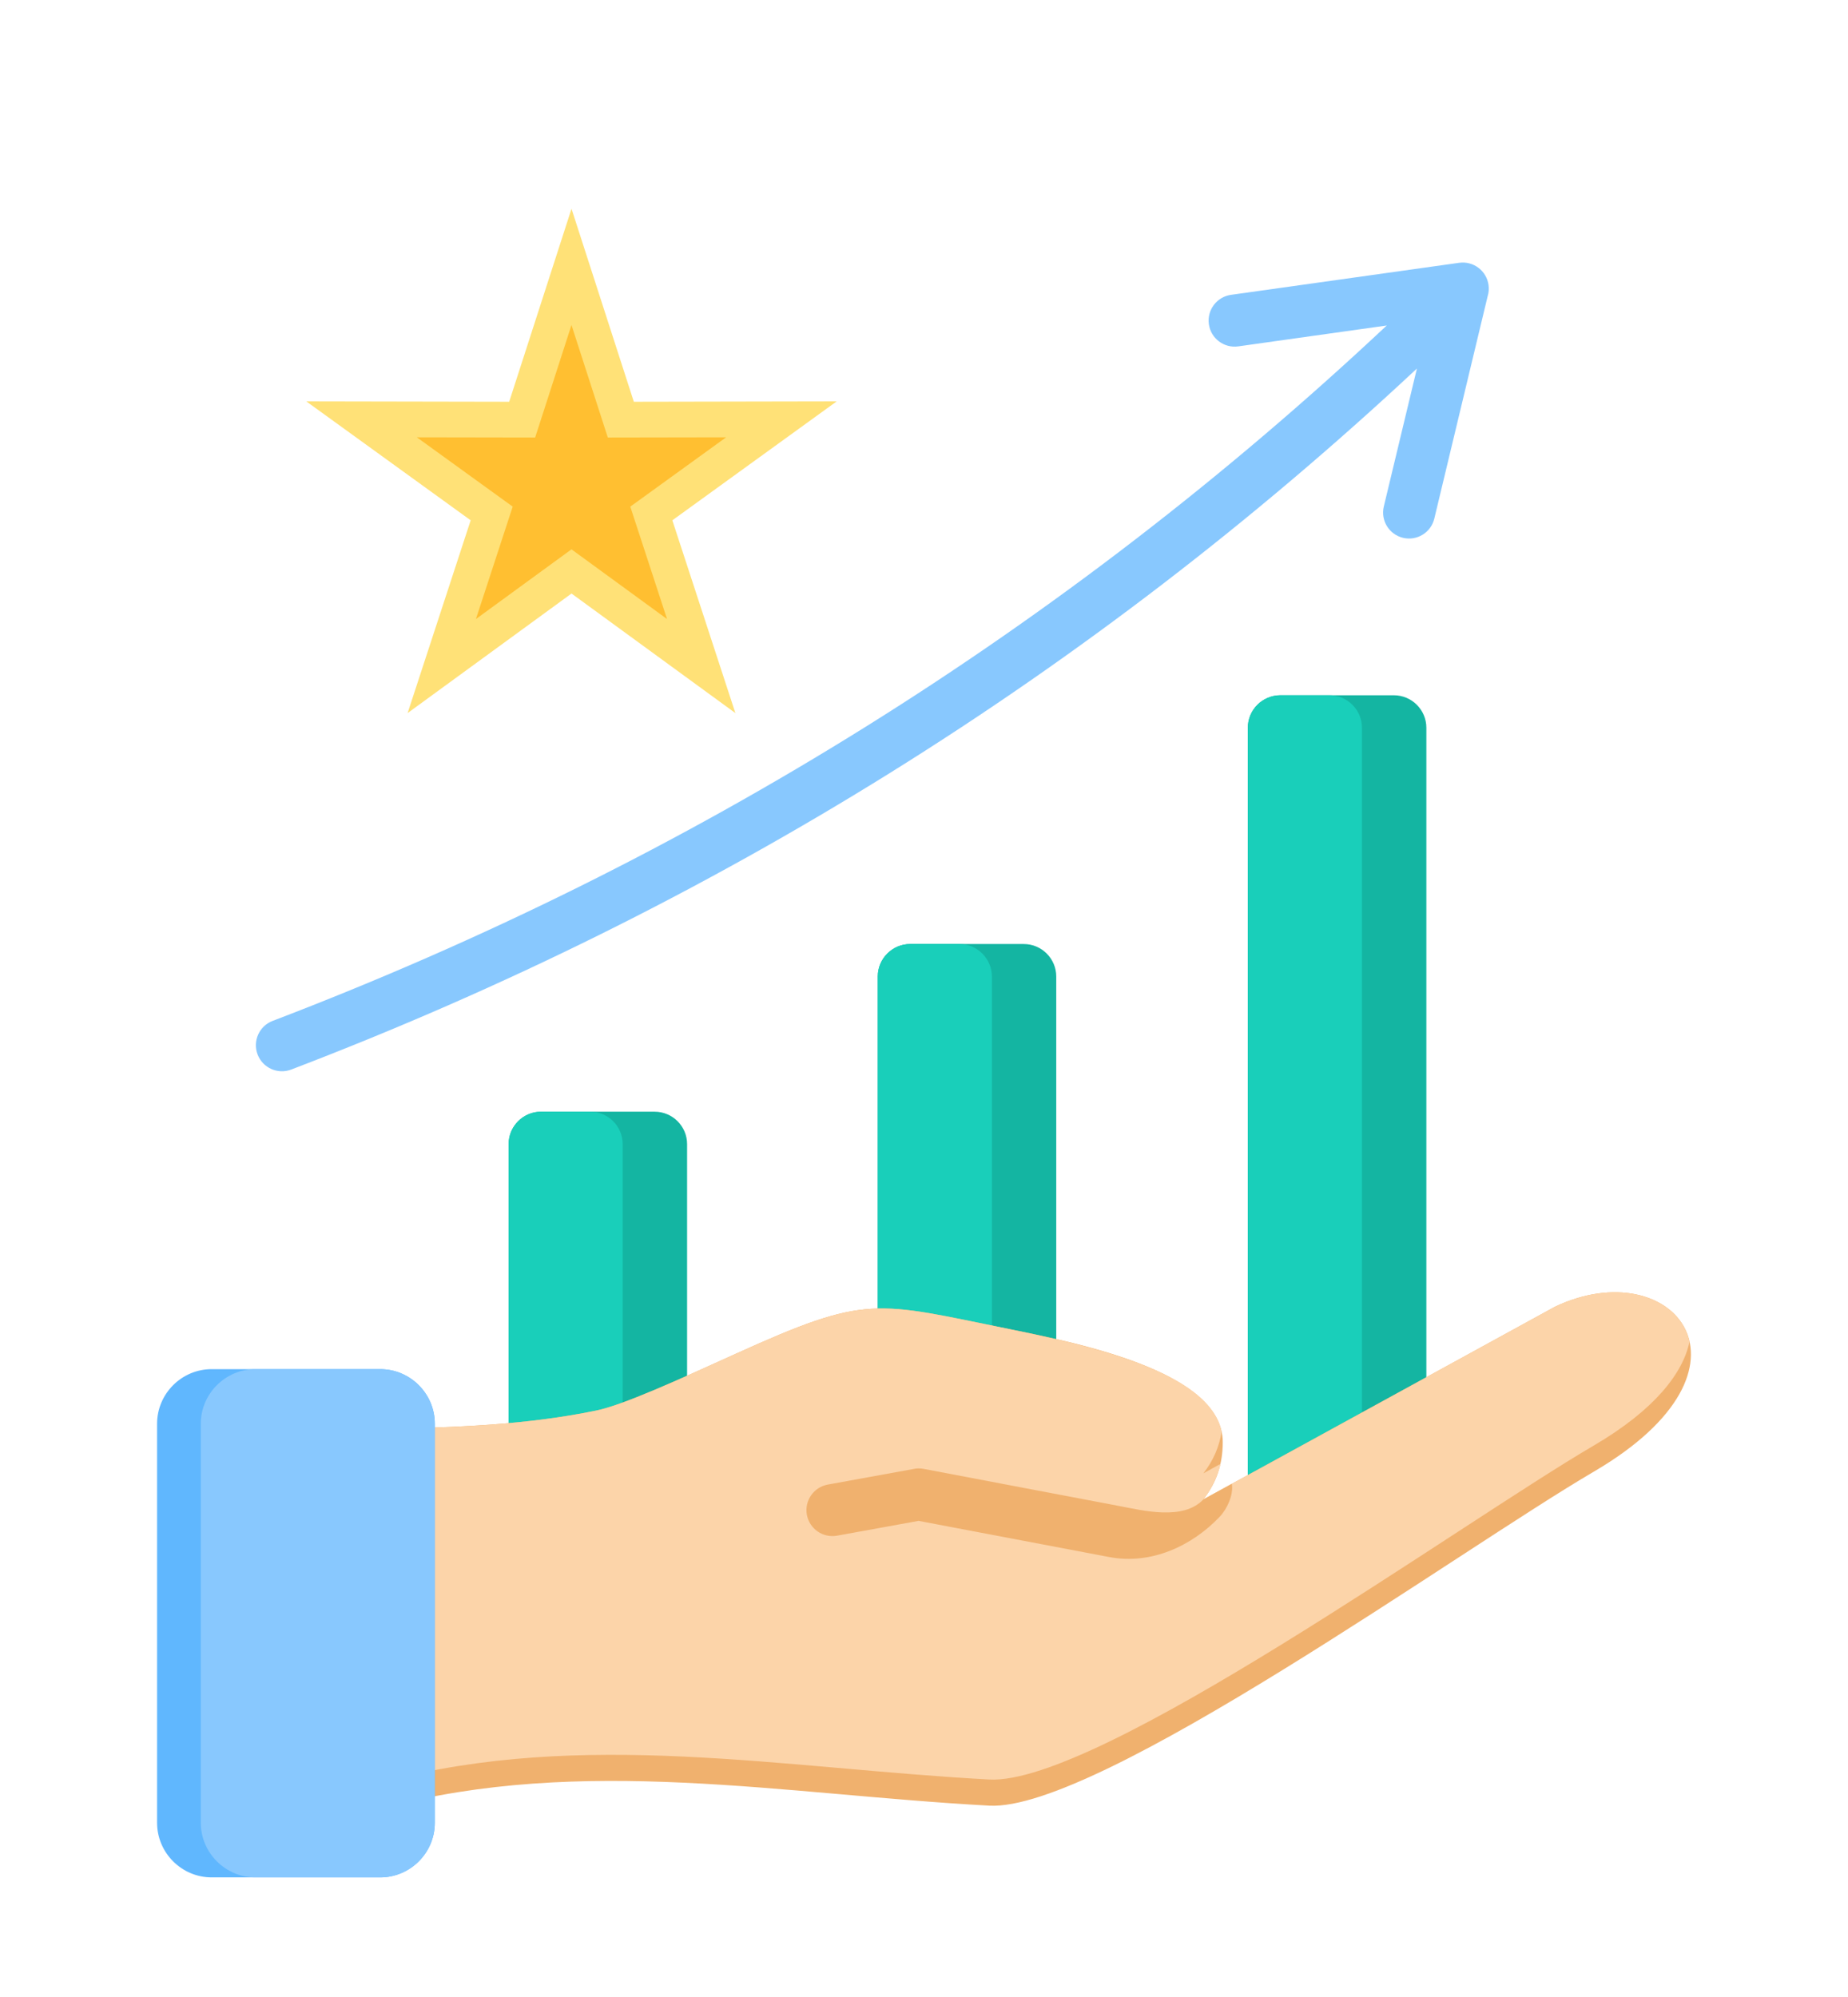
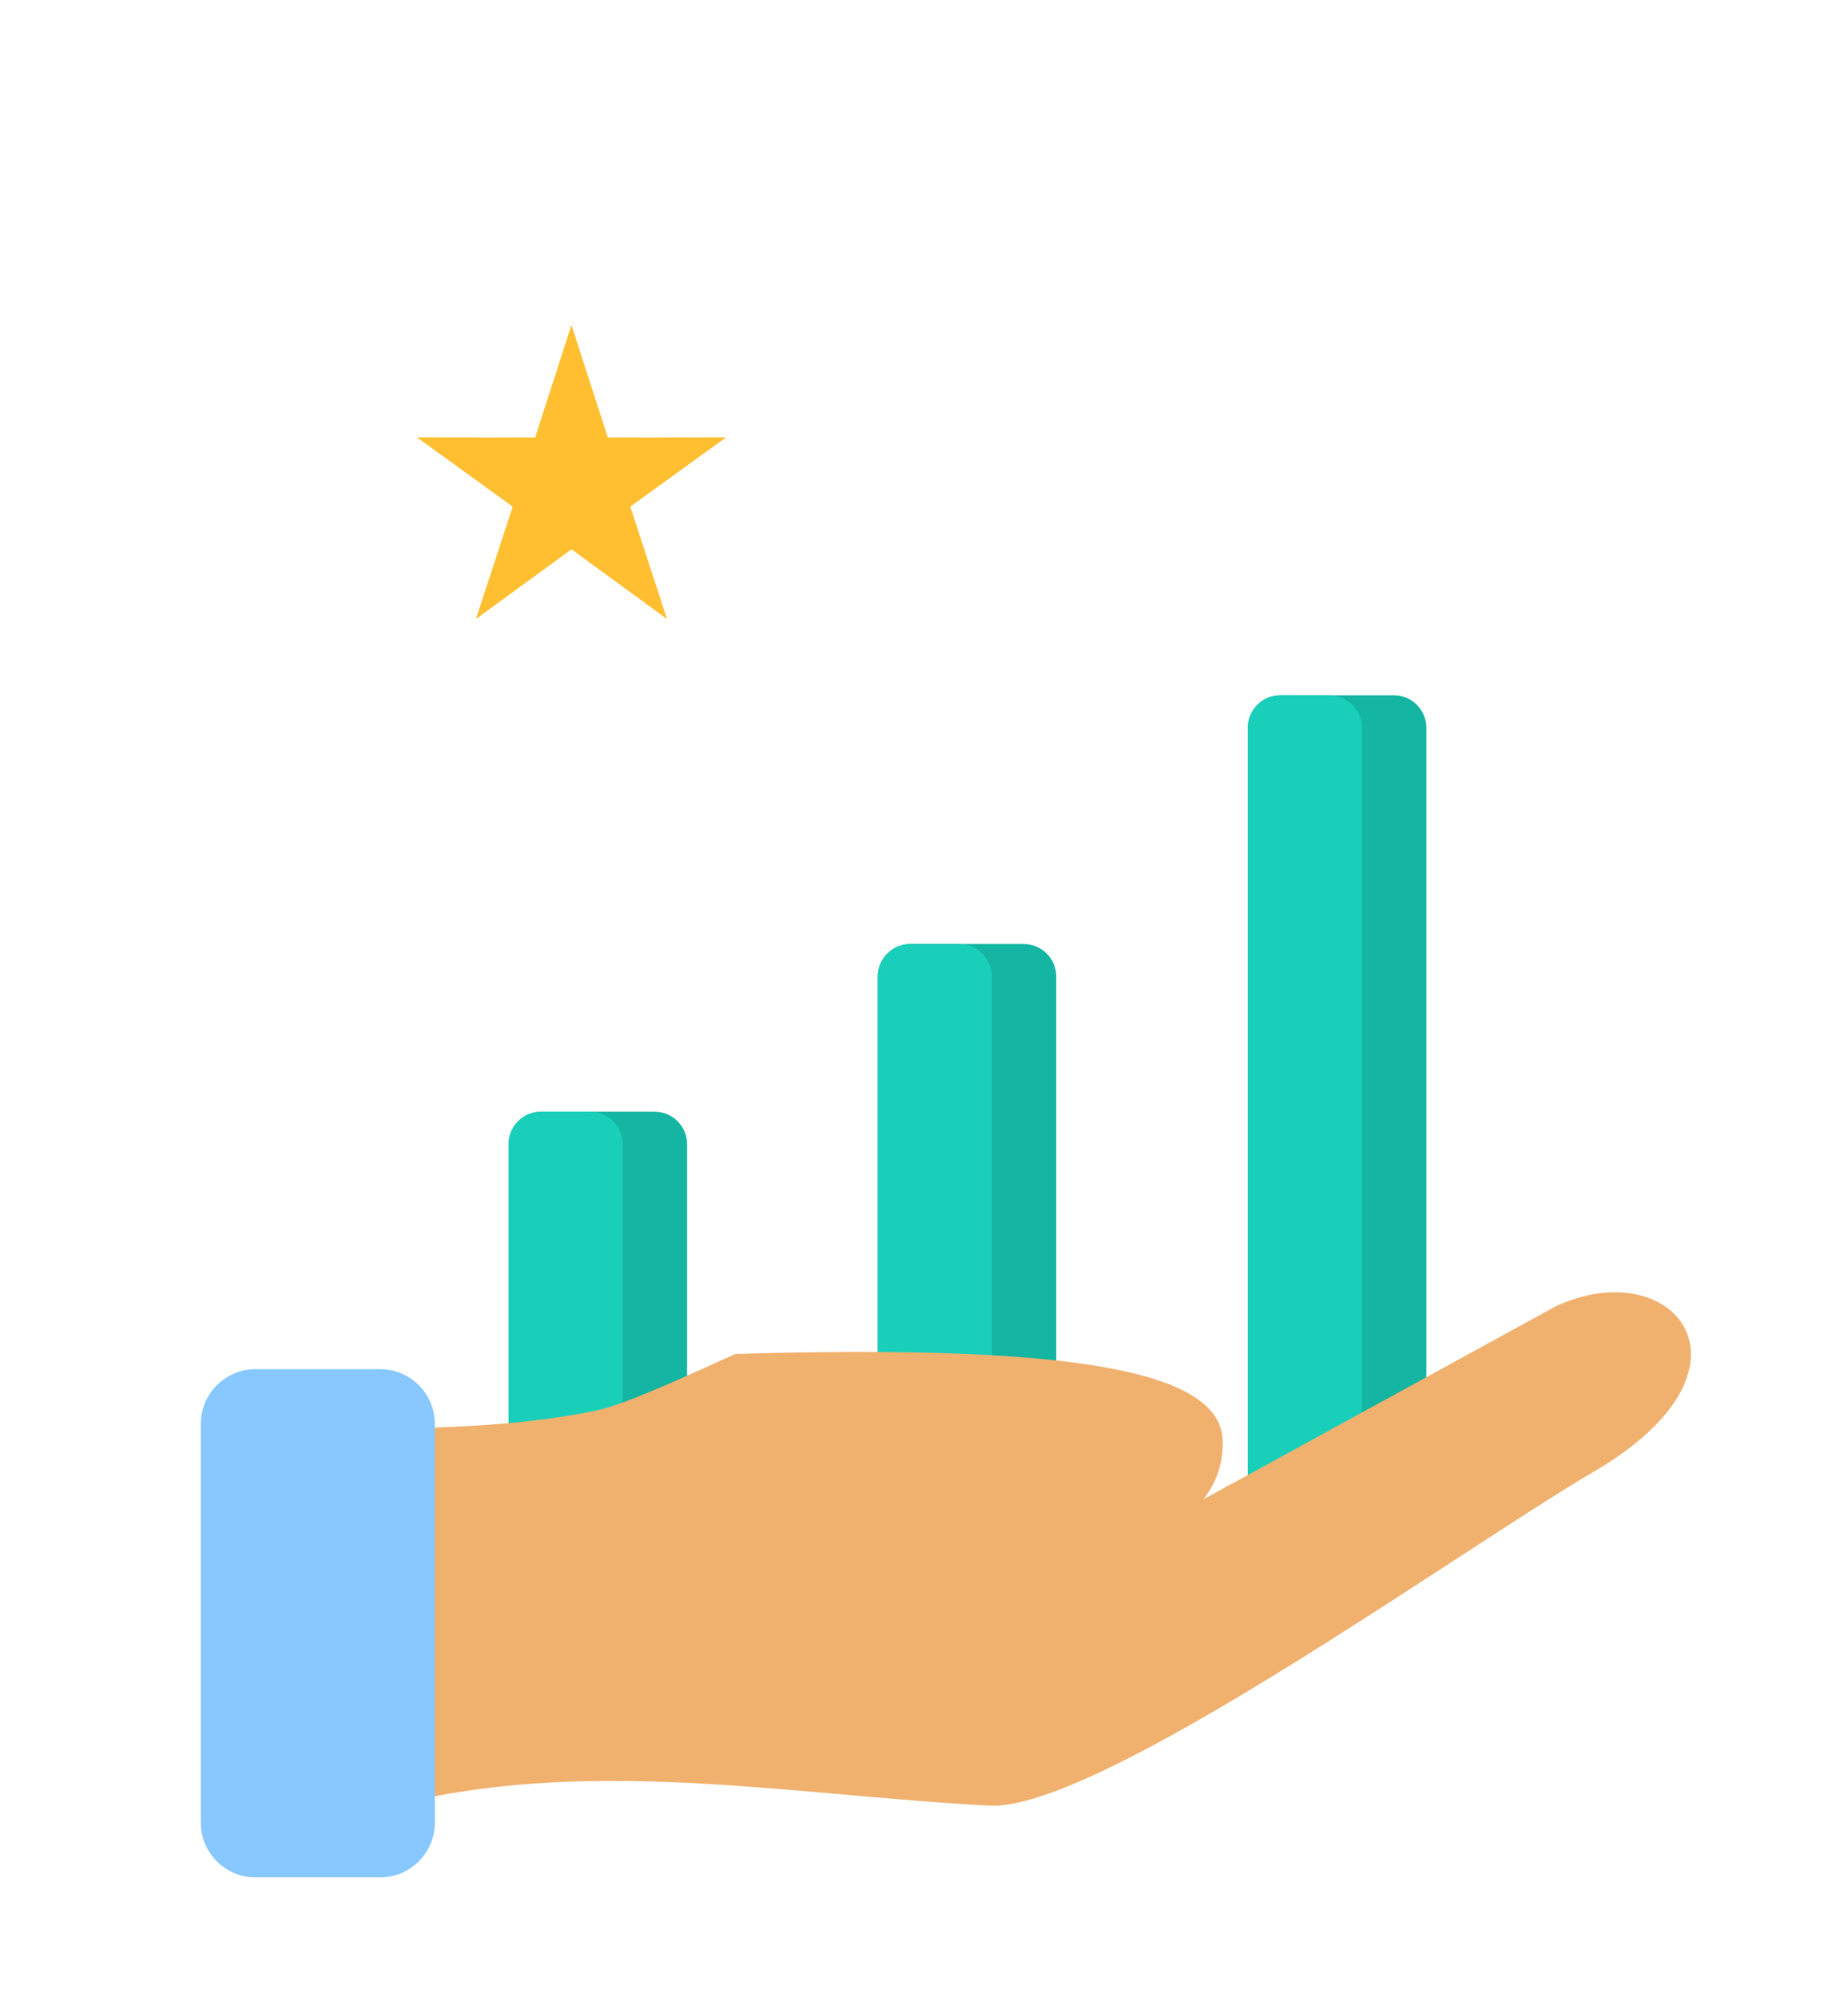
<svg xmlns="http://www.w3.org/2000/svg" width="62" height="67" viewBox="0 0 62 67" fill="none">
  <g filter="url(#filter0_d_311_153)">
-     <path fill-rule="evenodd" clip-rule="evenodd" d="M19.174 3.004L21.265 9.481L28.071 9.468L22.557 13.459L24.672 19.928L19.174 15.916L13.675 19.928L15.791 13.459L10.276 9.468L17.083 9.481L19.174 3.004Z" fill="#FFE177" />
    <path fill-rule="evenodd" clip-rule="evenodd" d="M19.173 6.905L17.954 10.681L13.985 10.674L17.201 13L15.967 16.772L19.173 14.433L22.379 16.772L21.146 13L24.361 10.674L20.392 10.681L19.173 6.905Z" fill="#FFBF31" />
-     <path fill-rule="evenodd" clip-rule="evenodd" d="M41.541 7.623C41.064 7.689 40.623 7.355 40.557 6.878C40.491 6.4 40.824 5.959 41.302 5.893L48.956 4.818C49.434 4.752 49.874 5.086 49.94 5.563C49.959 5.694 49.947 5.822 49.91 5.94L48.121 13.401C48.01 13.869 47.54 14.158 47.072 14.047C46.604 13.935 46.315 13.466 46.426 12.998L47.537 8.366C36.605 18.581 23.963 26.468 9.77 31.889C9.319 32.061 8.814 31.834 8.642 31.383C8.471 30.932 8.697 30.427 9.148 30.256C23.212 24.884 35.718 17.064 46.525 6.922L41.541 7.623Z" fill="#88C8FE" />
    <path fill-rule="evenodd" clip-rule="evenodd" d="M18.153 33.303H21.963C22.563 33.303 23.052 33.792 23.052 34.392V48.547H17.064V34.392C17.064 33.792 17.553 33.303 18.153 33.303ZM30.538 27.677H34.348C34.948 27.677 35.437 28.167 35.437 28.767V48.881H29.449V28.767C29.449 28.167 29.938 27.677 30.538 27.677ZM42.955 19.33H46.764C47.364 19.33 47.854 19.819 47.854 20.419V46.278L41.865 48.653V20.419C41.865 19.819 42.355 19.33 42.955 19.33Z" fill="#14B5A2" />
    <path fill-rule="evenodd" clip-rule="evenodd" d="M18.153 33.303H19.802C20.402 33.303 20.891 33.792 20.891 34.392V48.547H17.064V34.392C17.064 33.792 17.553 33.303 18.153 33.303ZM32.187 27.677C32.787 27.677 33.277 28.167 33.277 28.767V48.881H29.449V28.767C29.449 28.167 29.938 27.677 30.538 27.677H32.187V27.677ZM44.604 19.33C45.204 19.33 45.693 19.819 45.693 20.419V46.278L41.865 47.796V20.419C41.865 19.819 42.355 19.33 42.955 19.33L44.604 19.33Z" fill="#19CFBA" />
-     <path fill-rule="evenodd" clip-rule="evenodd" d="M41.023 44.396C41.023 45.108 40.822 45.738 40.372 46.314L52.171 39.846C56.117 37.977 59.443 41.889 53.47 45.383C48.983 48.009 36.843 56.788 33.189 56.589C26.25 56.212 19.555 54.886 12.869 56.664V43.944C15.247 43.901 17.657 43.817 20.005 43.331C20.922 43.141 22.777 42.291 24.673 41.432C29.121 39.417 29.34 39.682 33.875 40.6C36.295 41.089 41.023 42.05 41.023 44.396Z" fill="#F0B16E" />
-     <path fill-rule="evenodd" clip-rule="evenodd" d="M40.945 45.123C40.849 45.548 40.662 45.942 40.373 46.314L52.171 39.846C54.361 38.809 56.359 39.552 56.683 41.017C56.471 42.063 55.517 43.309 53.47 44.506C48.983 47.132 36.843 55.911 33.189 55.712C26.259 55.336 19.555 54.01 12.869 55.788V43.944C15.247 43.901 17.657 43.817 20.005 43.331C20.922 43.141 22.777 42.291 24.673 41.432C29.121 39.417 29.34 39.682 33.875 40.599C34.857 40.798 35.879 41.023 36.831 41.295C38.937 41.896 40.708 42.73 40.985 44.034C40.908 44.541 40.71 45.004 40.373 45.438L40.945 45.123Z" fill="#FCD4A9" />
+     <path fill-rule="evenodd" clip-rule="evenodd" d="M41.023 44.396C41.023 45.108 40.822 45.738 40.372 46.314L52.171 39.846C56.117 37.977 59.443 41.889 53.47 45.383C48.983 48.009 36.843 56.788 33.189 56.589C26.25 56.212 19.555 54.886 12.869 56.664V43.944C15.247 43.901 17.657 43.817 20.005 43.331C20.922 43.141 22.777 42.291 24.673 41.432C36.295 41.089 41.023 42.05 41.023 44.396Z" fill="#F0B16E" />
    <path fill-rule="evenodd" clip-rule="evenodd" d="M40.372 46.314L41.328 45.79C41.39 46.149 41.175 46.626 40.925 46.89C39.993 47.875 38.621 48.514 37.216 48.247L30.819 47.033L28.082 47.53C27.608 47.615 27.155 47.3 27.07 46.826C26.985 46.352 27.301 45.9 27.774 45.815L30.621 45.297C30.737 45.269 30.861 45.264 30.986 45.288L37.537 46.532C38.366 46.689 39.694 47.028 40.372 46.314Z" fill="#F0B16E" />
-     <path fill-rule="evenodd" clip-rule="evenodd" d="M12.756 58.996H7.101C6.094 58.996 5.27 58.171 5.27 57.164V43.774C5.27 42.766 6.094 41.942 7.101 41.942H12.756C13.763 41.942 14.588 42.766 14.588 43.774V57.164C14.588 58.172 13.763 58.996 12.756 58.996Z" fill="#60B7FE" />
    <path fill-rule="evenodd" clip-rule="evenodd" d="M12.756 58.996H8.569C7.562 58.996 6.737 58.171 6.737 57.164V43.774C6.737 42.766 7.562 41.942 8.569 41.942H12.757C13.764 41.942 14.588 42.766 14.588 43.774V57.164C14.588 58.172 13.764 58.996 12.756 58.996Z" fill="#88C8FE" />
  </g>
  <defs>
    <filter id="filter0_d_311_153" x="-4" y="0" width="70" height="70" filterUnits="userSpaceOnUse" color-interpolation-filters="sRGB">
      <feFlood flood-opacity="0" result="BackgroundImageFix" />
      <feColorMatrix in="SourceAlpha" type="matrix" values="0 0 0 0 0 0 0 0 0 0 0 0 0 0 0 0 0 0 127 0" result="hardAlpha" />
      <feOffset dy="4" />
      <feGaussianBlur stdDeviation="2" />
      <feComposite in2="hardAlpha" operator="out" />
      <feColorMatrix type="matrix" values="0 0 0 0 0 0 0 0 0 0 0 0 0 0 0 0 0 0 0.25 0" />
      <feBlend mode="normal" in2="BackgroundImageFix" result="effect1_dropShadow_311_153" />
      <feBlend mode="normal" in="SourceGraphic" in2="effect1_dropShadow_311_153" result="shape" />
    </filter>
  </defs>
</svg>